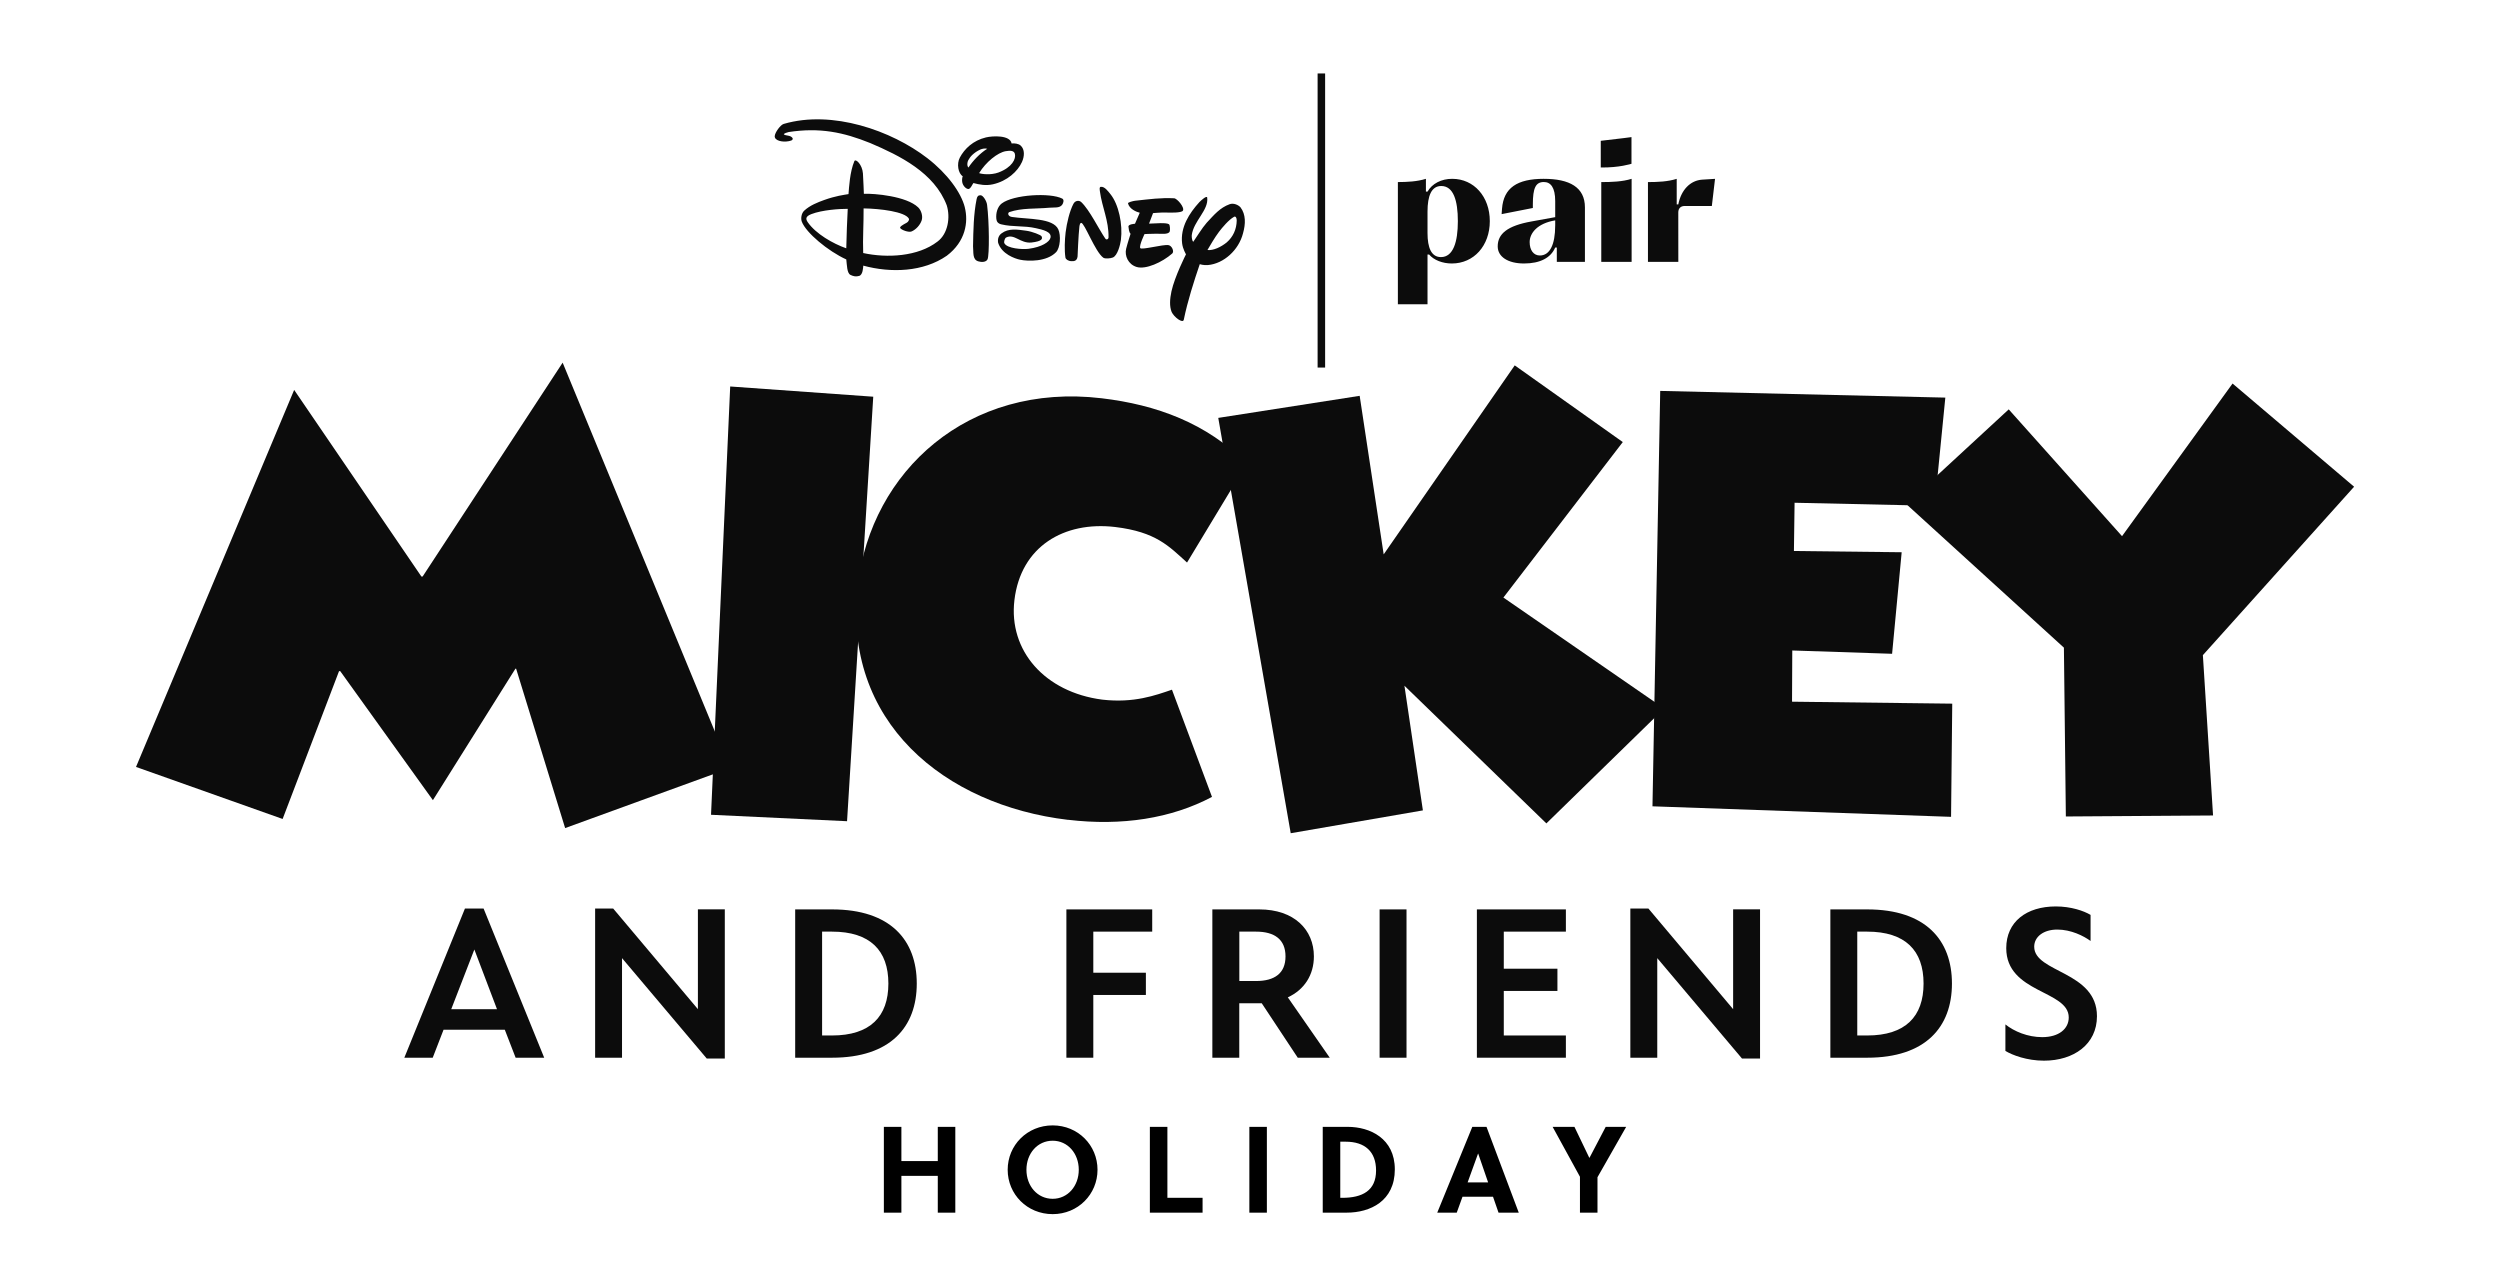
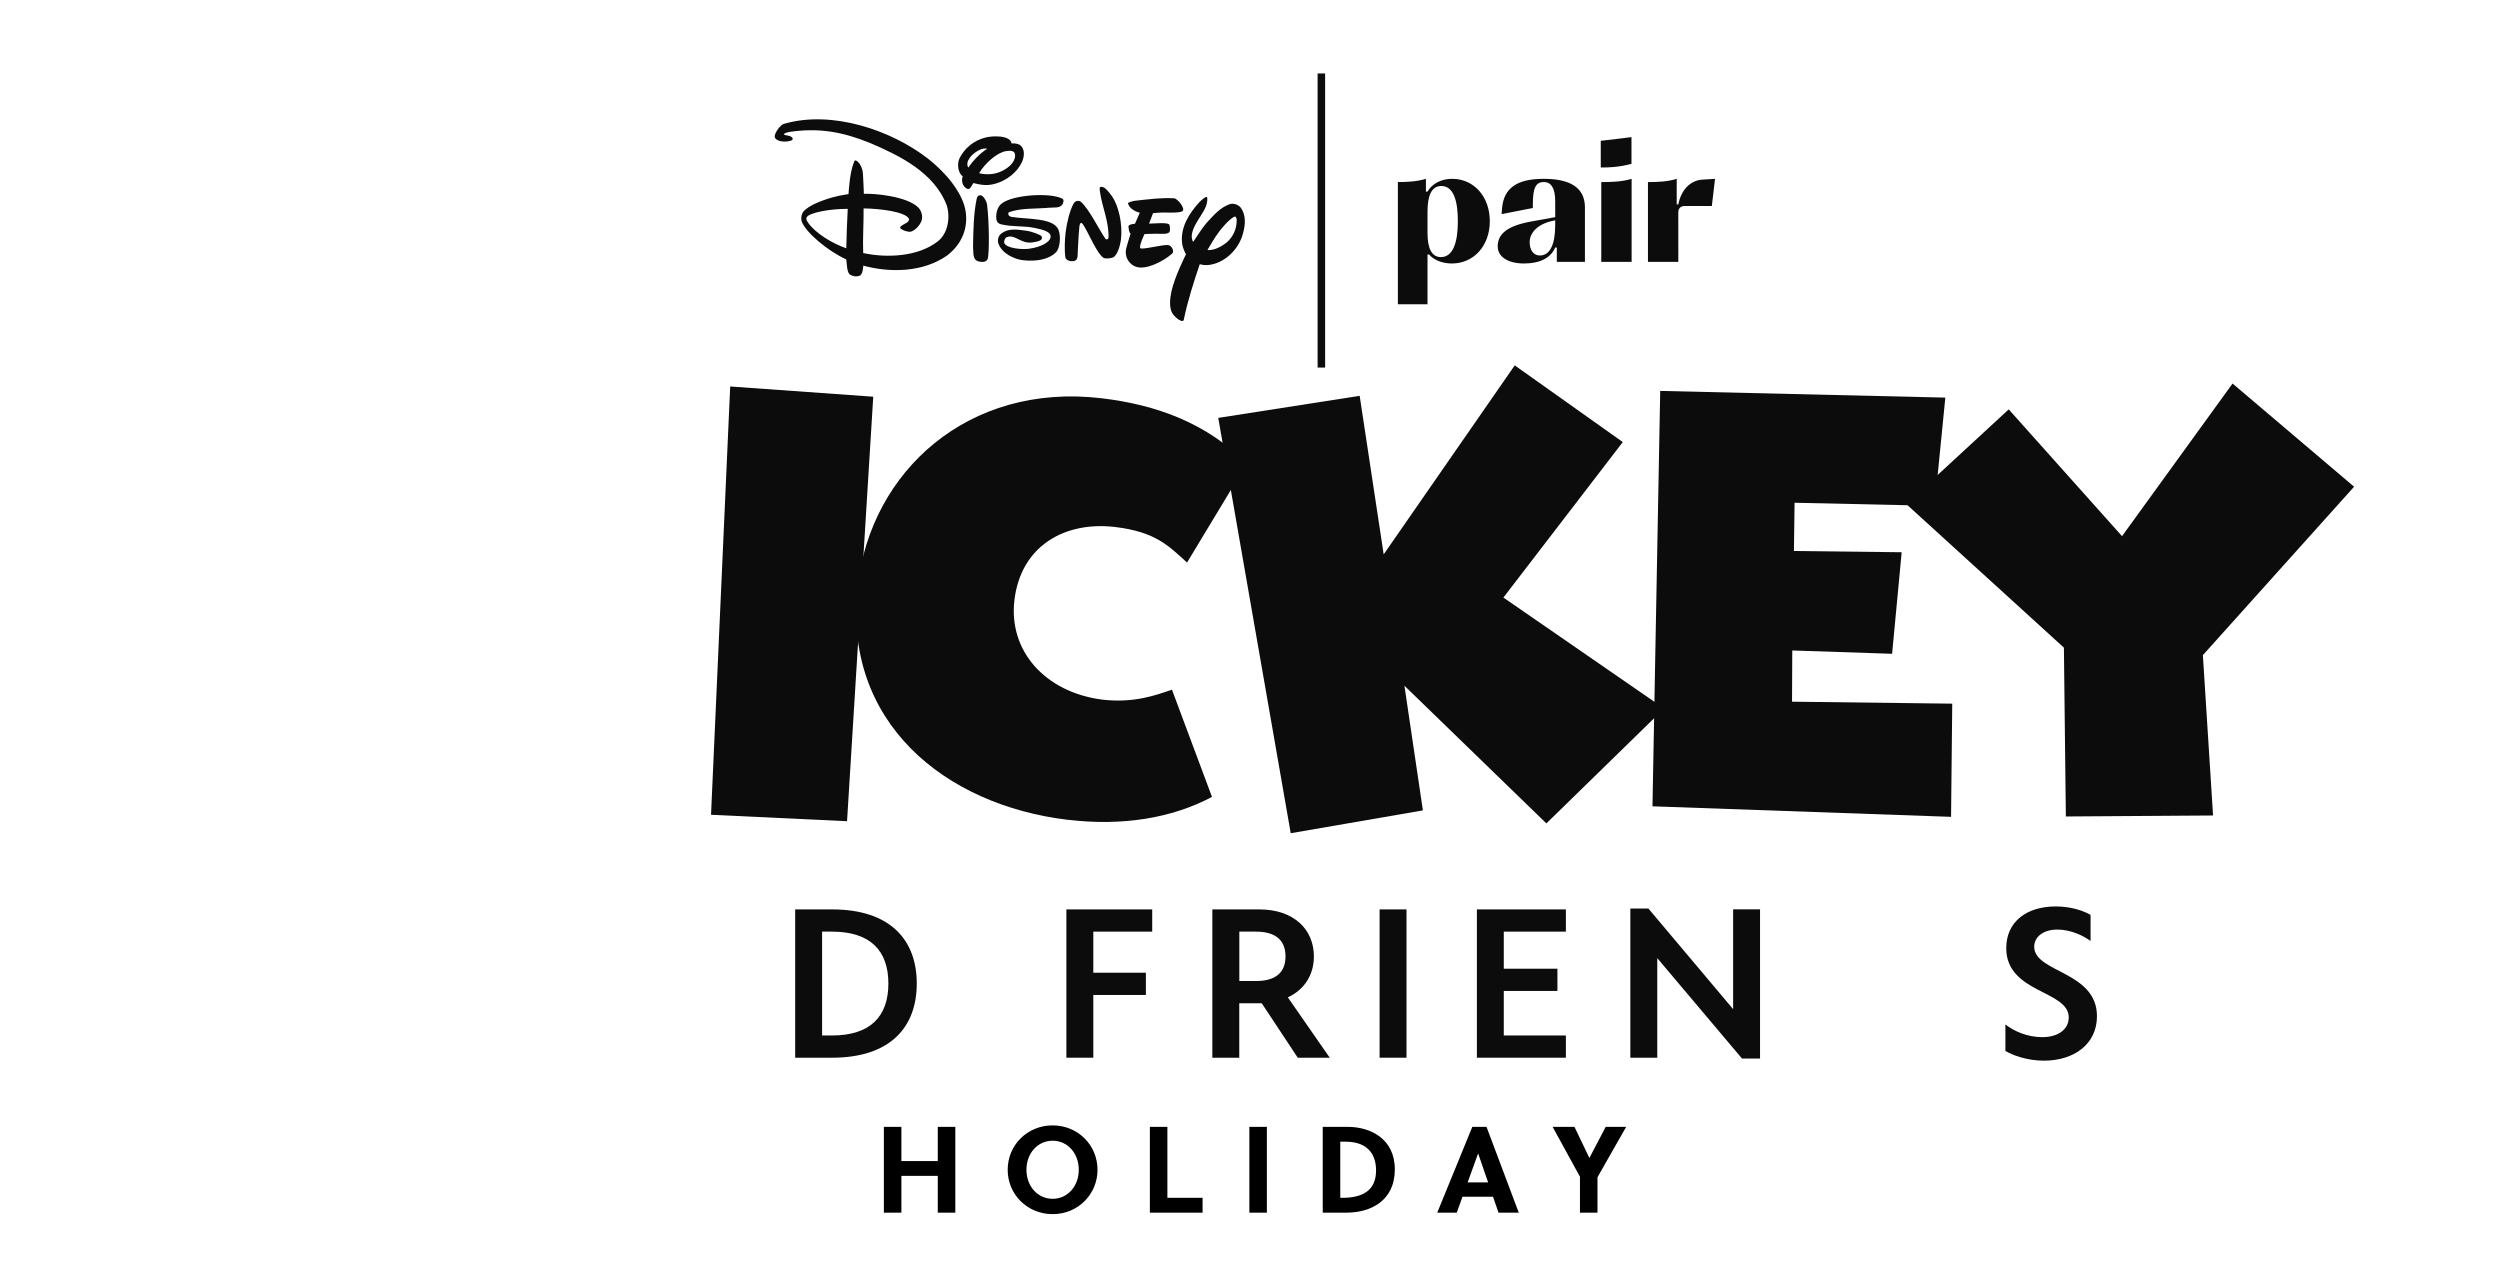
<svg xmlns="http://www.w3.org/2000/svg" fill="none" viewBox="0 0 167 85" height="85" width="167">
  <path fill="#0C0C0C" d="M127.333 33.667L134.183 27.346L141.752 35.816L149.135 25.62L157.254 32.513L147.152 43.764L147.832 54.474L137.999 54.541L137.869 43.263L127.333 33.667Z" />
  <path fill="#0C0C0C" d="M129.237 33.789L119.878 33.584L119.834 36.807L127.032 36.89L126.392 43.673L119.724 43.452L119.708 46.873L130.41 47.004L130.331 54.565L110.385 53.862L110.902 26.113L129.948 26.56L129.233 33.789H129.237Z" />
  <path fill="#0C0C0C" d="M100.426 39.916L111.163 47.328L103.298 55.003L93.816 45.807L95.049 54.134L86.22 55.659L81.38 27.915L90.826 26.441L92.43 37.032L101.184 24.407L108.402 29.53L100.422 39.924L100.426 39.916Z" />
  <path fill="#0C0C0C" d="M71.346 54.766C63.121 53.787 56.223 48.236 57.302 39.087C58.199 31.482 64.666 25.548 73.582 26.603C77.252 27.038 80.59 28.255 83.288 30.965L79.294 37.578C78.089 36.491 77.224 35.531 74.487 35.203C71.085 34.804 68.186 36.499 67.763 40.09C67.36 43.48 69.809 46.237 73.625 46.735C75.751 46.98 77.185 46.447 78.287 46.071L80.961 53.233C78.243 54.675 74.937 55.189 71.346 54.762V54.766Z" />
  <path fill="#0C0C0C" d="M47.497 54.423L48.777 25.817L58.333 26.5L56.583 54.857L47.493 54.427L47.497 54.423Z" />
-   <path fill="#0C0C0C" d="M37.751 55.316L34.476 44.665H34.432L28.918 53.451L22.727 44.831H22.648L18.879 54.707L9.086 51.231L19.65 26.046L28.151 38.514H28.23L37.585 24.225L48.761 51.31L37.751 55.316Z" />
-   <path fill="#0C0C0C" d="M36.356 70.655H34.444L33.721 68.787H29.629L28.906 70.655H27.009L31.059 60.688H32.303L36.352 70.655H36.356ZM30.142 67.416H33.2L31.687 63.426L30.142 67.416Z" />
-   <path fill="#0C0C0C" d="M47.212 70.711L41.551 64.003V70.655H39.754V60.688H40.959L46.62 67.412V60.744H48.417V70.711H47.212Z" />
  <path fill="#0C0C0C" d="M53.118 60.748H55.58C59.486 60.748 61.24 62.802 61.24 65.701C61.24 68.601 59.486 70.655 55.58 70.655H53.118V60.748ZM55.58 62.233H54.916V69.17H55.58C58.127 69.17 59.344 67.91 59.344 65.701C59.344 63.493 58.127 62.233 55.58 62.233Z" />
  <path fill="#0C0C0C" d="M73.033 70.655H71.235V60.748H76.968V62.233H73.033V64.978H76.545V66.464H73.033V70.655Z" />
  <path fill="#0C0C0C" d="M80.989 60.748H84.118C86.453 60.748 87.768 62.106 87.768 63.888C87.768 65.105 87.144 66.112 86.026 66.622L88.827 70.655H86.69L84.284 67.017H82.783V70.655H80.985V60.748H80.989ZM83.905 62.233H82.787V65.532H83.905C85.137 65.532 85.872 65.022 85.872 63.888C85.872 62.754 85.137 62.233 83.905 62.233Z" />
  <path fill="#0C0C0C" d="M92.157 60.748H93.955V70.655H92.157V60.748Z" />
  <path fill="#0C0C0C" d="M100.453 69.17H104.601V70.655H98.656V60.748H104.601V62.233H100.453V64.71H104.036V66.195H100.453V69.166V69.17Z" />
  <path fill="#0C0C0C" d="M116.366 70.711L110.705 64.003V70.655H108.907V60.688H110.112L115.773 67.412V60.744H117.571V70.711H116.366Z" />
-   <path fill="#0C0C0C" d="M122.268 60.748H124.729C128.636 60.748 130.39 62.802 130.39 65.701C130.39 68.601 128.636 70.655 124.729 70.655H122.268V60.748ZM124.729 62.233H124.065V69.17H124.729C127.277 69.17 128.494 67.91 128.494 65.701C128.494 63.493 127.277 62.233 124.729 62.233Z" />
  <path fill="#0C0C0C" d="M134.017 63.339C134.017 61.569 135.376 60.55 137.327 60.55C138.347 60.55 139.196 60.846 139.65 61.115V62.857C139.184 62.517 138.347 62.095 137.426 62.095C136.506 62.095 135.885 62.577 135.885 63.24C135.885 64.983 140.077 64.868 140.077 67.882C140.077 69.766 138.52 70.853 136.537 70.853C135.403 70.853 134.428 70.486 133.961 70.201V68.431C134.542 68.897 135.447 69.281 136.423 69.281C137.529 69.281 138.192 68.728 138.192 67.965C138.192 66.14 134.017 66.353 134.017 63.335V63.339Z" />
  <path fill="#0C0C0C" d="M97.012 11.945C96.275 11.945 95.667 12.266 95.358 12.799H95.251V11.945C94.667 12.13 94.001 12.16 93.378 12.162V20.327H95.358V17.003H95.465C95.785 17.376 96.361 17.601 96.98 17.601C98.453 17.601 99.519 16.416 99.519 14.774C99.519 13.131 98.453 11.946 97.012 11.946V11.945ZM96.254 17.174C95.613 17.174 95.358 16.544 95.358 15.573V14.133C95.358 13.076 95.624 12.425 96.275 12.425C97.086 12.425 97.385 13.386 97.385 14.773C97.385 16.16 97.076 17.174 96.254 17.174ZM108.992 17.494H106.965V12.163C107.643 12.163 108.383 12.138 108.992 11.945V17.493V17.494ZM112.112 17.494H110.083V12.163C110.752 12.162 111.42 12.133 112.004 11.946V13.654H112.11C112.302 12.682 112.911 12.053 113.711 12L114.564 11.947L114.351 13.76H112.537C112.271 13.76 112.11 13.92 112.11 14.187L112.112 17.495V17.494ZM103.131 11.945C101.338 11.945 100.442 12.553 100.335 13.941L100.308 14.304L102.394 13.894V13.653C102.394 12.553 102.586 12.159 103.131 12.159C103.579 12.159 103.888 12.511 103.888 13.439V14.506L102.299 14.794C100.698 15.082 100.047 15.616 100.047 16.459C100.047 17.152 100.729 17.601 101.807 17.601C102.885 17.601 103.6 17.216 103.888 16.534H103.995V17.494H105.873V13.853C105.873 12.506 104.841 11.946 103.131 11.946V11.945ZM103.887 15.061C103.887 16.352 103.524 17.067 102.863 17.067C102.447 17.067 102.181 16.715 102.181 16.171C102.181 15.584 102.682 14.922 103.888 14.72V15.061H103.887ZM108.983 10.941C108.983 10.941 108.163 11.208 106.931 11.188V9.406C108.26 9.259 108.983 9.158 108.983 9.158V10.941Z" />
  <path fill="#0C0C0C" d="M64.451 13.852C64.2 12.86 63.288 11.601 61.947 10.566C59.556 8.721 55.597 7.329 52.355 8.277C52.144 8.333 51.773 8.831 51.752 9.089C51.729 9.397 52.265 9.513 52.68 9.432C52.785 9.405 52.995 9.39 52.945 9.224C52.788 9.008 52.508 9.092 52.358 8.974C52.412 8.875 52.564 8.87 52.68 8.821C54.761 8.504 56.334 8.83 58.136 9.558C60.108 10.397 62.417 11.538 63.243 13.717C63.494 14.518 63.327 15.619 62.623 16.139C61.319 17.144 59.254 17.25 57.661 16.903C57.625 15.902 57.696 14.986 57.688 13.921C58.823 13.938 60.453 14.144 60.711 14.602C60.755 14.681 60.674 14.826 60.555 14.886C60.316 15.01 60.083 15.148 60.133 15.233C60.2 15.351 60.695 15.552 60.907 15.456C61.194 15.324 61.458 15.038 61.566 14.726C61.662 14.443 61.54 14.05 61.334 13.853C60.553 13.099 58.39 12.915 57.706 12.945C57.706 12.945 57.669 11.939 57.644 11.586C57.601 10.993 57.154 10.567 57.07 10.767C56.77 11.478 56.717 12.509 56.68 12.966C56.38 13.017 55.819 13.085 55.053 13.361C54.621 13.517 54.107 13.715 53.718 14.076C53.53 14.253 53.483 14.6 53.56 14.806C53.842 15.551 55.306 16.77 56.532 17.331C56.577 17.699 56.573 18.251 56.813 18.364C57.003 18.454 57.168 18.498 57.392 18.431C57.643 18.358 57.654 17.878 57.667 17.744C59.519 18.249 61.685 18.168 63.248 17.081C64.502 16.133 64.696 14.834 64.449 13.853M56.53 16.587C55.642 16.276 54.5 15.622 53.963 14.851C53.819 14.64 53.786 14.462 54.197 14.303C54.921 14.023 56.086 13.947 56.629 13.95C56.594 14.659 56.545 15.739 56.531 16.587M65.937 13.682C66.083 14.827 66.096 17.047 65.968 17.321C65.871 17.521 65.563 17.525 65.36 17.46C64.932 17.348 65.042 16.821 64.999 16.451C65.018 15.389 65.034 14.307 65.237 13.305C65.277 13.112 65.343 13.04 65.506 13.043C65.666 13.046 65.906 13.42 65.937 13.682ZM67.094 16.25C67.273 16.602 68.29 16.673 68.702 16.621C69.602 16.504 70.107 16.157 70.172 15.882C70.269 15.473 69.638 15.343 69.192 15.242C68.395 15.061 67.674 15.176 66.882 14.986C66.672 14.934 66.575 14.81 66.556 14.627C66.51 14.232 66.64 13.802 66.912 13.594C67.7 12.991 70.172 12.858 70.96 13.267C71.097 13.342 71.039 13.561 70.952 13.68C70.775 13.918 70.415 13.845 70.098 13.875C69.195 13.959 68.25 13.882 67.428 14.166C67.297 14.212 67.318 14.451 67.589 14.492C68.676 14.657 70.345 14.548 70.695 15.324C70.876 15.716 70.828 16.559 70.542 16.85C69.907 17.495 68.677 17.46 68.149 17.351C67.792 17.278 66.915 16.973 66.675 16.218C66.626 15.937 66.725 15.718 66.903 15.589C67.374 15.233 67.949 15.329 68.577 15.416C68.945 15.468 69.53 15.693 69.576 15.785C69.657 15.954 69.613 16.119 68.894 16.201C68.149 16.27 67.762 15.592 67.213 15.864C67.111 15.913 67.046 16.167 67.092 16.251M72.224 13.496C72.787 14.027 73.392 15.293 73.831 15.933C73.91 16.052 74.05 15.975 74.05 15.855C74.069 14.731 73.618 13.845 73.477 12.806C73.466 12.708 73.418 12.495 73.53 12.48C73.786 12.446 74.017 12.771 74.175 12.966C74.729 13.649 75.011 14.992 74.876 16.032C74.832 16.364 74.65 17.069 74.343 17.2C74.192 17.263 73.826 17.302 73.701 17.215C73.153 16.822 72.442 14.87 72.223 14.888C72.167 14.891 72.124 14.97 72.104 15.132C72.039 15.68 71.981 17.138 71.981 17.138C71.939 17.478 71.684 17.446 71.57 17.446C71.356 17.441 71.19 17.32 71.171 17.206C71.096 16.72 71.124 16.024 71.183 15.524C71.258 14.902 71.455 14.085 71.704 13.618C71.826 13.381 72.091 13.372 72.223 13.497M75.817 14.946L76.136 14.211C75.913 14.16 75.433 13.957 75.349 13.578C75.349 13.519 75.68 13.426 75.817 13.411C76.837 13.3 77.537 13.201 78.434 13.245C78.626 13.255 79.153 13.853 79.016 14.074C78.919 14.228 78.169 14.207 77.87 14.197C77.579 14.185 77.023 14.236 77.023 14.236L76.756 14.939C77.194 14.926 77.895 14.855 78.085 14.978C78.164 15.027 78.171 15.385 78.135 15.471C78.04 15.68 77.554 15.612 77.263 15.612C76.972 15.612 76.455 15.636 76.455 15.636C76.474 15.592 76.081 16.397 76.168 16.571C76.243 16.719 77.696 16.311 78.057 16.375C78.29 16.416 78.451 16.804 78.306 16.934C77.631 17.528 76.534 18.017 75.929 17.834C75.36 17.662 75.116 17.085 75.225 16.624C75.312 16.264 75.524 15.612 75.524 15.612C75.507 15.604 75.417 15.551 75.38 15.135C75.366 14.975 75.818 14.946 75.817 14.946ZM82.861 13.845C82.711 13.68 82.396 13.549 82.143 13.64C81.489 13.876 81.106 14.347 80.609 14.878C80.287 15.242 79.941 15.83 79.71 16.152C79.633 16.087 79.601 15.877 79.609 15.715C79.726 14.764 80.752 14.036 80.641 13.199C80.619 13.032 80.224 13.393 80.119 13.502C79.441 14.246 78.836 15.184 78.966 16.262C79.011 16.633 79.224 16.988 79.224 16.988C79.224 16.988 78.473 18.463 78.253 19.462C78.143 19.969 78.114 20.473 78.266 20.84C78.422 21.184 79.019 21.633 79.077 21.357C79.337 20.088 79.748 18.817 80.144 17.647C80.144 17.647 80.395 17.732 80.691 17.706C81.755 17.61 82.748 16.701 83.033 15.587C83.21 14.957 83.232 14.332 82.862 13.844M81.945 16.193C81.558 16.504 81.058 16.744 80.657 16.701C80.88 16.329 81.125 15.893 81.426 15.49C81.642 15.203 82.083 14.676 82.434 14.483C82.542 14.424 82.616 14.553 82.613 14.734C82.6 15.32 82.371 15.823 81.945 16.192M68.18 9.725C68.036 9.593 67.78 9.564 67.575 9.583C67.478 9.015 66.315 9.071 65.862 9.179C65.003 9.385 64.432 9.935 64.116 10.528C63.894 10.951 64.008 11.584 64.311 11.774C64.261 11.883 64.259 12.069 64.278 12.17C64.318 12.403 64.526 12.623 64.688 12.626C64.838 12.626 64.971 12.278 65.025 12.227C65.416 12.332 65.854 12.419 66.331 12.31C67.274 12.097 67.983 11.454 68.268 10.82C68.44 10.436 68.462 9.98 68.18 9.723M64.691 11.191C64.579 11.076 64.614 10.822 64.677 10.71C64.732 10.604 64.831 10.46 64.943 10.354C65.105 10.202 65.273 10.087 65.481 9.991C65.582 9.943 65.812 9.889 65.946 9.939C65.467 10.234 64.975 10.756 64.692 11.19M66.697 11.523C66.186 11.71 65.57 11.632 65.406 11.564C65.846 10.834 66.644 10.187 67.187 10.098C67.482 10.049 67.732 10.053 67.793 10.273C67.883 10.611 67.607 11.18 66.697 11.523" />
  <path fill="#0C0C0C" d="M88.518 4.907H88.016V24.553H88.518V4.907Z" />
  <path fill="black" d="M62.644 78.549H60.213V81.005H59.042V75.274H60.213V77.559H62.644V75.274H63.815V81.005H62.644V78.549ZM72.062 78.14C72.062 77.051 71.325 76.2 70.318 76.2C69.303 76.2 68.566 77.051 68.566 78.14C68.566 79.229 69.303 80.08 70.318 80.08C71.325 80.08 72.062 79.229 72.062 78.14ZM73.314 78.14C73.314 79.777 72.013 81.104 70.318 81.104C68.615 81.104 67.313 79.777 67.313 78.14C67.313 76.502 68.615 75.176 70.318 75.176C72.013 75.176 73.314 76.502 73.314 78.14ZM76.811 75.274H77.982V80.015H80.332V81.005H76.811V75.274ZM83.457 75.274H84.627V81.005H83.457V75.274ZM90.03 75.274C91.512 75.274 93.174 76.044 93.174 78.115C93.174 80.236 91.528 81.005 89.956 81.005H88.359V75.274H90.03ZM89.661 80.015C91.004 80.015 91.921 79.54 91.921 78.189C91.921 76.928 91.176 76.265 89.891 76.265H89.53V80.015H89.661ZM99.733 79.941H97.695L97.31 81.005H96.008L98.35 75.274H99.299L101.453 81.005H100.102L99.733 79.941ZM99.406 78.983L98.743 77.059H98.734L98.038 78.983H99.406ZM105.541 78.607L103.716 75.274H105.173L106.164 77.338H106.18L107.261 75.274H108.628L106.712 78.639V81.005H105.541V78.607Z" />
</svg>